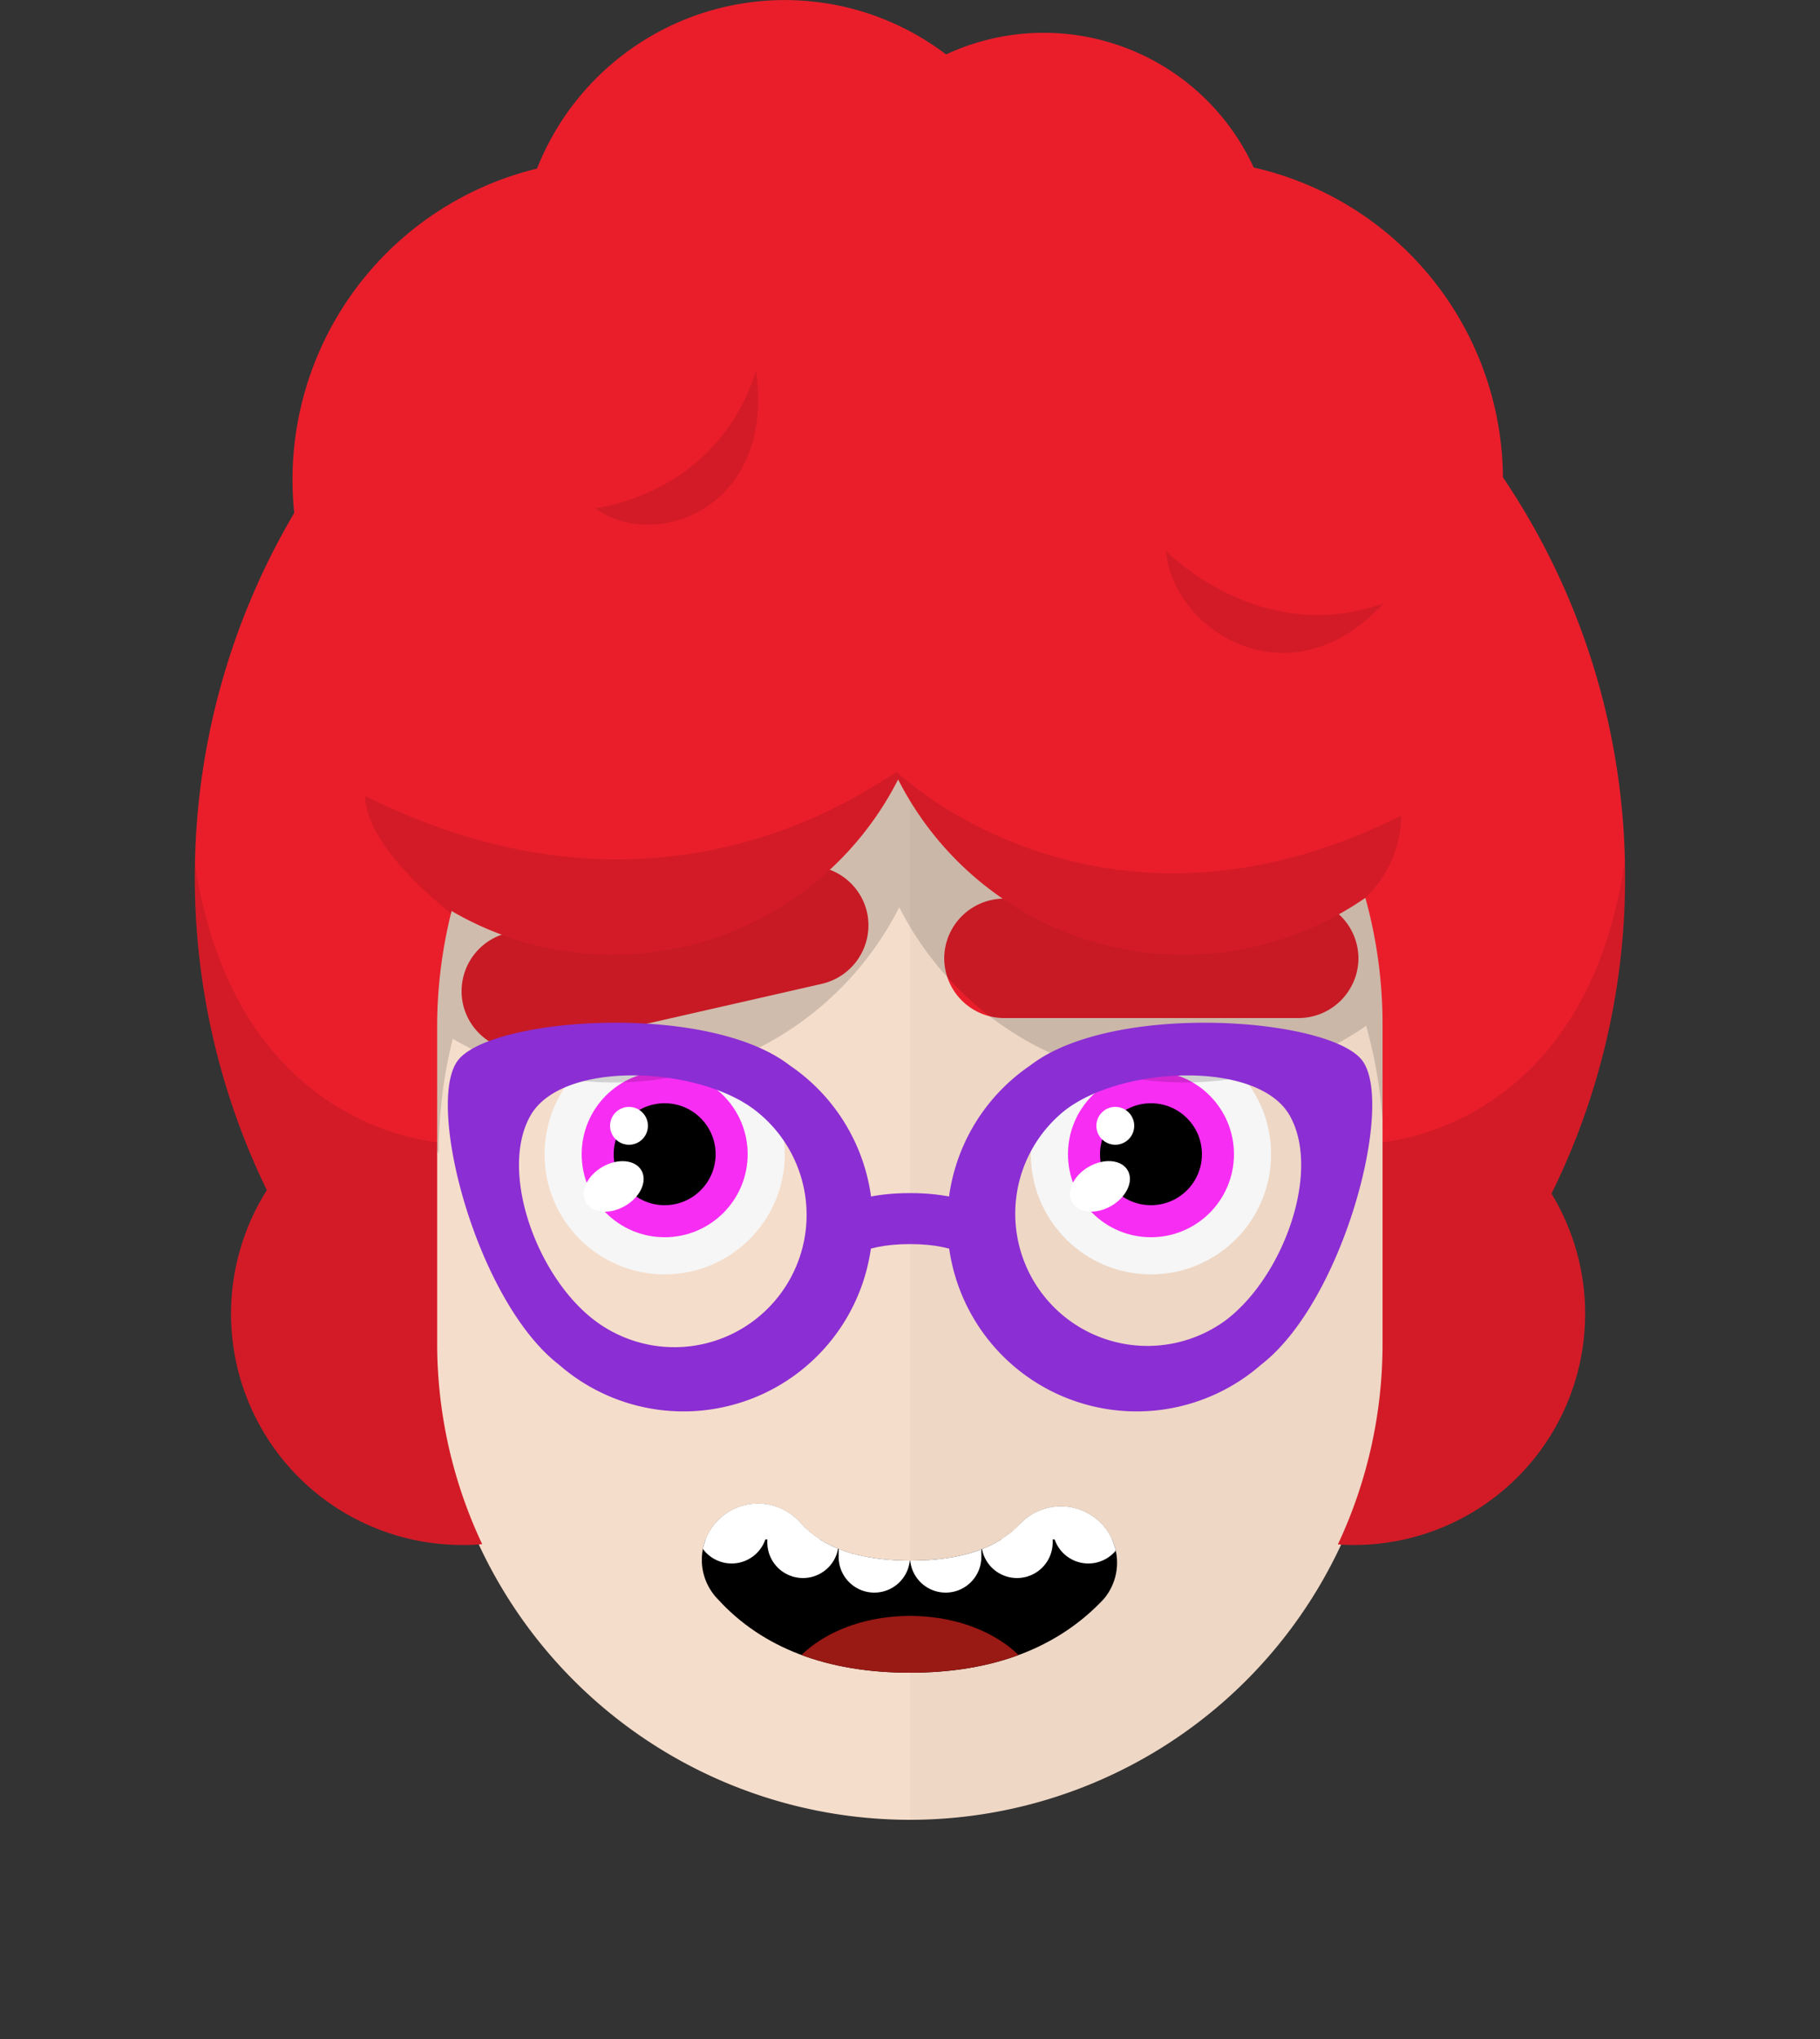
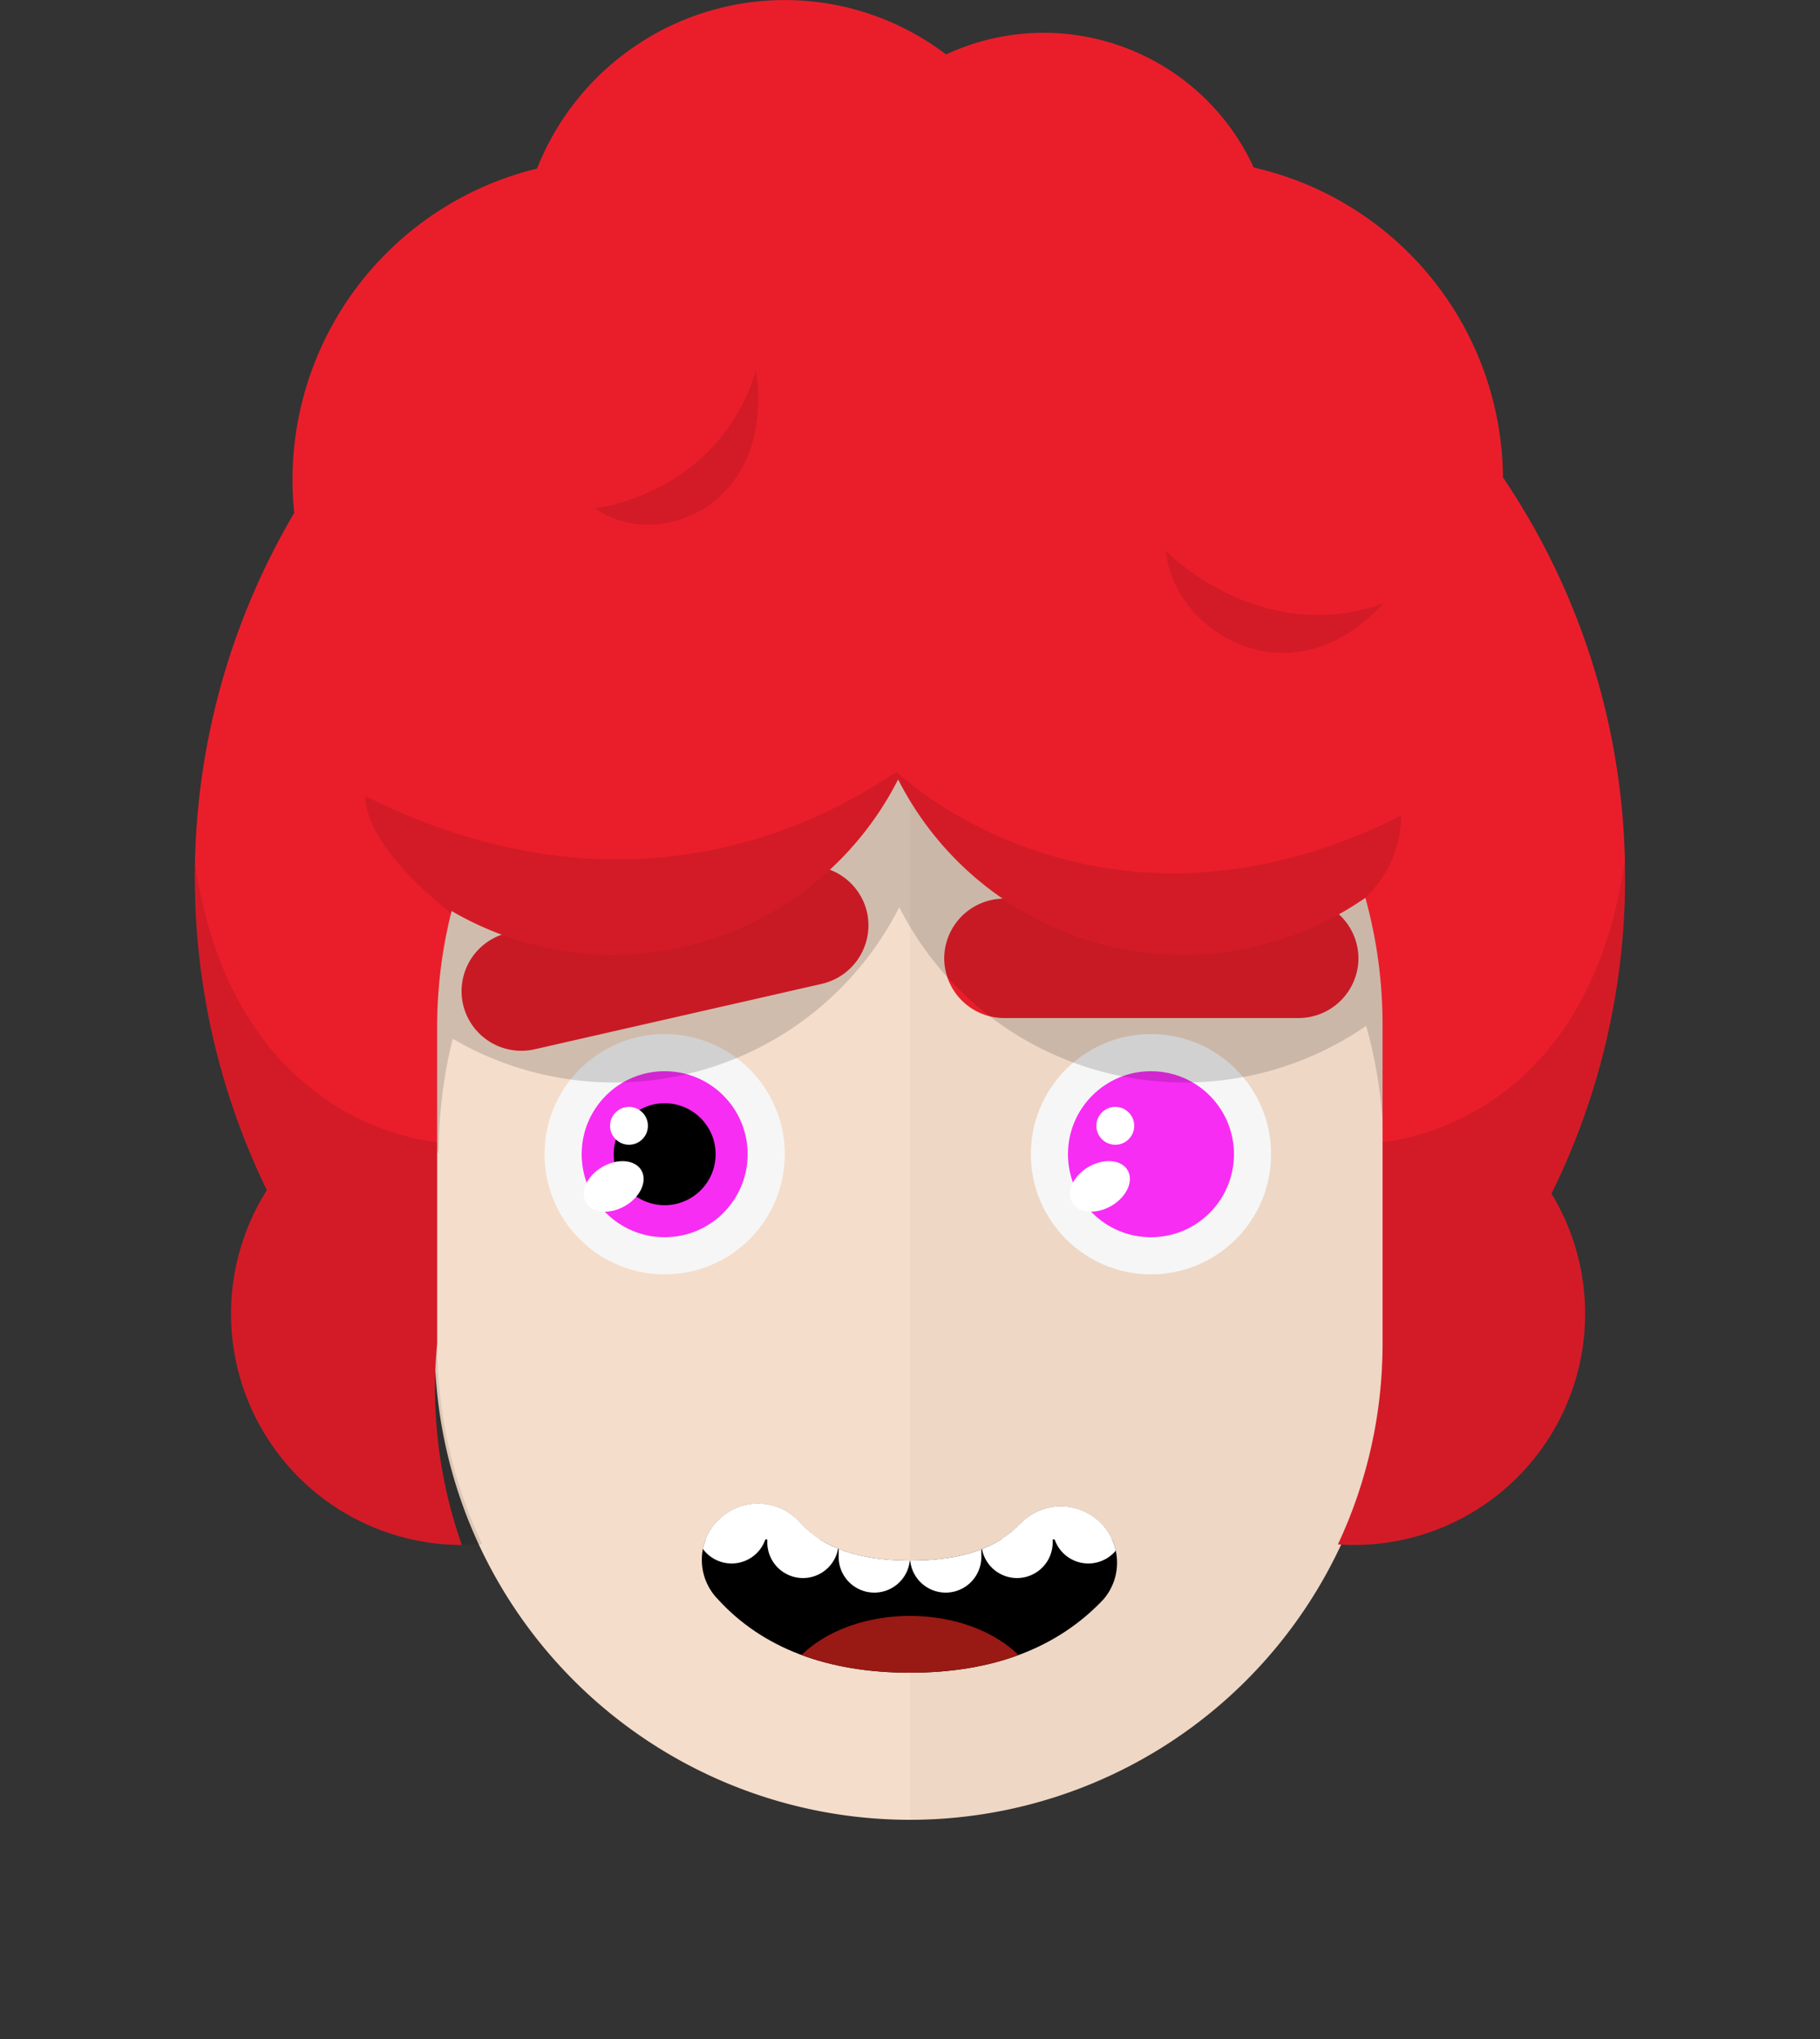
<svg xmlns="http://www.w3.org/2000/svg" id="svgBuilder" class="avatar-frame p-2 p-md-5 bg-white " viewBox="0 0 250 280" style="opacity: 1;">
  <rect x="0" y="0" width="250" height="280" fill="#333333" stroke="none" />
  <defs>
    <clipPath id="b9b980b5-38c2-4c2c-b5a3-0250ab56908c" transform="translate(-59.5 -53.5)">
      <rect width="250" height="250" style="fill: none" />
    </clipPath>
  </defs>
  <g id="ae1cd98a-2feb-47b9-a86d-6e1f11f5716f" data-name="SKIN" style="transform: translate(59.7px, 54px);">
    <g style="clip-path: url(#b9b980b5-38c2-4c2c-b5a3-0250ab56908c)">
      <g>
        <path class="first-color" d="M124.8,53.5a65.32,65.32,0,0,0-65.3,65.3v65.3a65.3,65.3,0,1,0,130.6,0V118.8A65.32,65.32,0,0,0,124.8,53.5Z" transform="translate(-59.5 -53.5)" style="fill: rgb(245, 221, 203);" />
        <path d="M124.8,53.5v196a65.32,65.32,0,0,0,65.3-65.3V118.9A65.34,65.34,0,0,0,124.8,53.5Z" transform="translate(-59.5 -53.5)" style="fill: #010202;opacity: 0.03;isolation: isolate" />
      </g>
    </g>
  </g>
  <defs>
    <clipPath id="f1ab1167-3cbd-4085-8dcb-7accdf55b698" transform="translate(-62.2 -119.9)">
      <rect width="250" height="250" style="fill: none" />
    </clipPath>
  </defs>
  <g id="fa284959-a791-42a1-93e5-793fc7bb05f4" data-name="EYES" style="transform: translate(63.4px, 118.9px);">
    <g style="clip-path: url(#f1ab1167-3cbd-4085-8dcb-7accdf55b698)">
      <g>
        <circle cx="27.9" cy="39.6" r="16.5" style="fill: #f6f6f6" />
        <circle class="first-color" cx="27.9" cy="39.6" r="11.4" style="fill: rgb(247, 45, 244);" />
        <circle cx="27.9" cy="39.6" r="7" />
        <ellipse cx="83.09" cy="163.92" rx="4.4" ry="3.1" transform="translate(-133.02 -56.39) rotate(-30)" style="fill: #fff" />
        <circle cx="23" cy="35.7" r="2.6" style="fill: #fff" />
        <circle cx="94.7" cy="39.6" r="16.5" style="fill: #f6f6f6" />
        <circle class="first-color" cx="94.7" cy="39.6" r="11.4" style="fill: rgb(247, 45, 244);" />
-         <circle cx="94.7" cy="39.6" r="7" />
        <ellipse cx="149.89" cy="163.91" rx="4.4" ry="3.1" transform="translate(-124.07 -22.99) rotate(-30)" style="fill: #fff" />
        <circle cx="89.8" cy="35.7" r="2.6" style="fill: #fff" />
        <path class="color-eyebrows" d="M177.2,140.8H136.7a8.24,8.24,0,0,1-8.2-8.2h0a8.24,8.24,0,0,1,8.2-8.2h40.5a8.24,8.24,0,0,1,8.2,8.2h0A8.24,8.24,0,0,1,177.2,140.8Z" transform="translate(-62.2 -119.9)" style="fill: rgb(234, 30, 43);" />
        <path class="color-eyebrows" d="M111.7,136.1l-39.5,9a8.22,8.22,0,0,1-9.8-6.2h0a8.22,8.22,0,0,1,6.2-9.8l39.5-9a8.22,8.22,0,0,1,9.8,6.2h0A8.25,8.25,0,0,1,111.7,136.1Z" transform="translate(-62.2 -119.9)" style="fill: rgb(234, 30, 43);" />
      </g>
    </g>
  </g>
  <defs>
    <clipPath id="e81e833d-d511-4b5f-9347-6952e56bd0db" transform="translate(-85.8 -193.5)">
      <rect width="250" height="250" style="fill: none" />
    </clipPath>
    <clipPath id="ec69978b-f6e1-4124-a802-0a5e63d59446" transform="translate(-85.8 -193.5)">
      <path d="M125,223.2c-11.4,0-20.3-3.4-26.4-10.1A7.72,7.72,0,1,1,110,202.7c3.1,3.4,8.1,5.1,15.1,5.1s11.9-1.7,15.1-5.1a7.72,7.72,0,0,1,11.4,10.4C145.3,219.8,136.4,223.2,125,223.2Z" style="fill: none" />
    </clipPath>
  </defs>
  <g id="a68597aa-d9c8-482b-980e-fef5d3b92a07" data-name="MOUTH" style="transform: translate(85.8px, 200px);">
    <g style="clip-path: url(#e81e833d-d511-4b5f-9347-6952e56bd0db); transform: translateY(-5px)">
      <g>
        <g style="clip-path: url(#ec69978b-f6e1-4124-a802-0a5e63d59446)">
          <path d="M125,223.2c-11.4,0-20.3-3.4-26.4-10.1A7.72,7.72,0,1,1,110,202.7c3.1,3.4,8.1,5.1,15.1,5.1s11.9-1.7,15.1-5.1a7.72,7.72,0,0,1,11.4,10.4C145.3,219.8,136.4,223.2,125,223.2Z" transform="translate(-85.8 -193.5)" />
        </g>
        <g style="clip-path: url(#ec69978b-f6e1-4124-a802-0a5e63d59446)">
          <path d="M90.7,197.5a4.91,4.91,0,0,0-4.9,4.9v4.9a4.9,4.9,0,1,0,9.8,0v-4.9A4.91,4.91,0,0,0,90.7,197.5Z" transform="translate(-85.8 -193.5)" style="fill: #fff" />
        </g>
        <g style="clip-path: url(#ec69978b-f6e1-4124-a802-0a5e63d59446)">
          <path d="M159.3,197.5a4.91,4.91,0,0,0-4.9,4.9v4.9a4.9,4.9,0,1,0,9.8,0v-4.9A4.91,4.91,0,0,0,159.3,197.5Z" transform="translate(-85.8 -193.5)" style="fill: #fff" />
        </g>
        <g style="clip-path: url(#ec69978b-f6e1-4124-a802-0a5e63d59446)">
          <path d="M100.5,193.5a4.91,4.91,0,0,0-4.9,4.9v4.9a4.9,4.9,0,0,0,9.8,0v-4.9A4.91,4.91,0,0,0,100.5,193.5Z" transform="translate(-85.8 -193.5)" style="fill: #fff" />
        </g>
        <g style="clip-path: url(#ec69978b-f6e1-4124-a802-0a5e63d59446)">
          <path d="M110.3,195.5a4.91,4.91,0,0,0-4.9,4.9v4.9a4.9,4.9,0,0,0,9.8,0v-4.9A4.91,4.91,0,0,0,110.3,195.5Z" transform="translate(-85.8 -193.5)" style="fill: #fff" />
        </g>
        <g style="clip-path: url(#ec69978b-f6e1-4124-a802-0a5e63d59446)">
          <path d="M120.1,197.5a4.91,4.91,0,0,0-4.9,4.9v4.9a4.9,4.9,0,0,0,9.8,0v-4.9A4.91,4.91,0,0,0,120.1,197.5Z" transform="translate(-85.8 -193.5)" style="fill: #fff" />
        </g>
        <g style="clip-path: url(#ec69978b-f6e1-4124-a802-0a5e63d59446)">
          <path d="M129.9,197.5a4.91,4.91,0,0,0-4.9,4.9v4.9a4.9,4.9,0,0,0,9.8,0v-4.9A4.91,4.91,0,0,0,129.9,197.5Z" transform="translate(-85.8 -193.5)" style="fill: #fff" />
        </g>
        <g style="clip-path: url(#ec69978b-f6e1-4124-a802-0a5e63d59446)">
          <path d="M139.7,195.5a4.91,4.91,0,0,0-4.9,4.9v4.9a4.9,4.9,0,0,0,9.8,0v-4.9A4.91,4.91,0,0,0,139.7,195.5Z" transform="translate(-85.8 -193.5)" style="fill: #fff" />
        </g>
        <g style="clip-path: url(#ec69978b-f6e1-4124-a802-0a5e63d59446)">
          <path d="M149.5,193.5a4.91,4.91,0,0,0-4.9,4.9v4.9a4.9,4.9,0,1,0,9.8,0v-4.9A4.91,4.91,0,0,0,149.5,193.5Z" transform="translate(-85.8 -193.5)" style="fill: #fff" />
        </g>
        <g style="clip-path: url(#ec69978b-f6e1-4124-a802-0a5e63d59446)">
          <rect x="9.8" y="2.4" width="58.7" height="9" style="fill: #fff" />
        </g>
        <g style="clip-path: url(#ec69978b-f6e1-4124-a802-0a5e63d59446)">
          <ellipse cx="39.2" cy="34.7" rx="18.3" ry="12.8" style="fill: #991914" />
        </g>
      </g>
    </g>
  </g>
  <defs>
    <clipPath id="b863eef7-1003-4fb8-b7b4-120d0a9fba37" transform="translate(27.55)">
      <path d="M198.07,121.44a98.64,98.64,0,0,0-16.91-55.37,44.32,44.32,0,0,0-34.51-42.89,32,32,0,0,0-42.6-15.65,36.89,36.89,0,0,0-56.64,15.8A44.33,44.33,0,0,0,13.79,71,99.16,99.16,0,0,0,10,164.75a32,32,0,0,0,27,49.11c1,0,1.88,0,2.81-.12A65.14,65.14,0,0,1,33.58,186V142a65.63,65.63,0,0,1,2-15.9,44.3,44.3,0,0,0,61.83-18.21,44.31,44.31,0,0,0,64.7,16.39A65.53,65.53,0,0,1,164.49,142v44a65.18,65.18,0,0,1-6.18,27.78c.75.06,1.51.08,2.28.08a32,32,0,0,0,27.29-48.63A98.62,98.62,0,0,0,198.07,121.44Z" style="fill:none" />
    </clipPath>
  </defs>
  <g id="eeebdf17-6901-4b10-bdfb-828a91330d82" data-name="Calque 2" style="transform: translate(-1.585px, 1px);">
    <g id="b22547f6-8c6f-4c5c-a71e-aa5ea5c90bdd" data-name="Calque 1" style="transform: scale(0.992) translate(1px, -1px);">
      <path d="M181.32,83.75a44.32,44.32,0,0,0-34.51-42.89,32,32,0,0,0-42.6-15.65A36.89,36.89,0,0,0,47.57,41,44.33,44.33,0,0,0,14,88.69c-8.76,14.78,19.79,71,19.79,71a65.63,65.63,0,0,1,1.95-15.9,44.27,44.27,0,0,0,61.83-18.21A44.28,44.28,0,0,0,162.22,142a65.53,65.53,0,0,1,2.43,17.72S192,99.56,181.32,83.75Z" transform="translate(27.55)" style="fill:#000000; opacity: 0.15;" />
-       <path d="M198.07,121.44a98.64,98.64,0,0,0-16.91-55.37,44.32,44.32,0,0,0-34.51-42.89,32,32,0,0,0-42.6-15.65,36.89,36.89,0,0,0-56.64,15.8A44.33,44.33,0,0,0,13.79,71,99.16,99.16,0,0,0,10,164.75a32,32,0,0,0,27,49.11c1,0,1.88,0,2.81-.12A65.14,65.14,0,0,1,33.58,186V142a65.63,65.63,0,0,1,2-15.9,44.3,44.3,0,0,0,61.83-18.21,44.31,44.31,0,0,0,64.7,16.39A65.53,65.53,0,0,1,164.49,142v44a65.18,65.18,0,0,1-6.18,27.78c.75.06,1.51.08,2.28.08a32,32,0,0,0,27.29-48.63A98.62,98.62,0,0,0,198.07,121.44Z" transform="translate(27.55)" class="first-color" style="fill: rgb(234, 30, 43);" />
+       <path d="M198.07,121.44a98.64,98.64,0,0,0-16.91-55.37,44.32,44.32,0,0,0-34.51-42.89,32,32,0,0,0-42.6-15.65,36.89,36.89,0,0,0-56.64,15.8A44.33,44.33,0,0,0,13.79,71,99.16,99.16,0,0,0,10,164.75a32,32,0,0,0,27,49.11A65.14,65.14,0,0,1,33.58,186V142a65.63,65.63,0,0,1,2-15.9,44.3,44.3,0,0,0,61.83-18.21,44.31,44.31,0,0,0,64.7,16.39A65.53,65.53,0,0,1,164.49,142v44a65.18,65.18,0,0,1-6.18,27.78c.75.06,1.51.08,2.28.08a32,32,0,0,0,27.29-48.63A98.62,98.62,0,0,0,198.07,121.44Z" transform="translate(27.55)" class="first-color" style="fill: rgb(234, 30, 43);" />
      <path d="M55.42,70.34s16.88-1.7,22.32-19.06C80.47,70.34,63.79,76.47,55.42,70.34Z" transform="translate(27.55)" style="fill:#000000; opacity: 0.1;" />
      <path d="M134.48,76.21s12.83,13.43,30.14,7.31C151.54,97.71,135.38,87.2,134.48,76.21Z" transform="translate(27.55)" style="fill:#000000; opacity: 0.1;" />
      <g style="clip-path:url(#b863eef7-1003-4fb8-b7b4-120d0a9fba37)">
        <path d="M34.41,158.17S4.56,157.07-.26,117.28s-27.29,36-27.29,36l29.28,103,56.51-22.47Z" transform="translate(27.55)" style="fill:#000000; opacity: 0.1;" />
        <path d="M163.67,158.17s29.85-1.14,34.62-40.93,27.33,36,27.33,36l-29.17,103-56.54-22.41Z" transform="translate(27.55)" style="fill:#000000; opacity: 0.1;" />
        <path d="M97.32,106.93c-.14-1.08-29.82,25.19-73.7,3.24,0,7.17,11.58,16,11.58,16C45.74,143.78,88,131.92,99,126.7c10.79,5.18,52.51,15.33,63.08-2.38a16,16,0,0,0,5-11.43C125.24,133.85,97.32,106.92,97.32,106.93Z" transform="translate(27.55)" style="fill:#000000; opacity: 0.1;" />
      </g>
    </g>
  </g>
  <defs>
    <clipPath id="ead38d5b-722f-4800-a973-cff3abc03f72" transform="translate(-61.51 -133.38)">
-       <rect id="beb9d244-aaf0-4c3c-b205-544414b40026" data-name="SVGID" width="250" height="250" style="fill:none" />
-     </clipPath>
+       </clipPath>
  </defs>
  <g style="clip-path: url(&quot;#ead38d5b-722f-4800-a973-cff3abc03f72&quot;); transform: translate(61.515px, 140.438px);">
    <g style="transform: translateY(-8px);">
      <path d="M134.28,166.37s-2.23-2.59-9.28-2.59-9.26,2.56-9.28,2.59l.09-.13-5.1-4.19c.59-.88,4.1-5.27,14.29-5.27s13.69,4.39,14.29,5.27l-5.1,4.19Z" transform="translate(-61.51 -133.38)" style="fill: rgb(139, 46, 211);" class="first-color" />
      <path d="M62.91,138.54c-4.55,5.88,2.5,33,13.84,41.78a26,26,0,1,0,31.72-41.08C97.13,130.48,67.46,132.65,62.91,138.54ZM107,170.88a18.15,18.15,0,0,1-25.47,3.27c-7.94-6.13-13-20.5-8.64-28.06s22.9-6.81,30.84-.68A18.15,18.15,0,0,1,107,170.88Z" transform="translate(-61.51 -133.38)" style="fill: rgb(139, 46, 211);" class="first-color" />
      <path d="M141.53,139.24a26,26,0,1,0,31.72,41.08c11.34-8.76,18.39-35.9,13.84-41.78S152.87,130.48,141.53,139.24Zm4.76,6.17c7.94-6.13,26.5-6.87,30.84.68s-.7,21.93-8.64,28.06a18.16,18.16,0,0,1-22.2-28.74Z" transform="translate(-61.51 -133.38)" style="fill: rgb(139, 46, 211);" class="first-color" />
    </g>
  </g>
</svg>